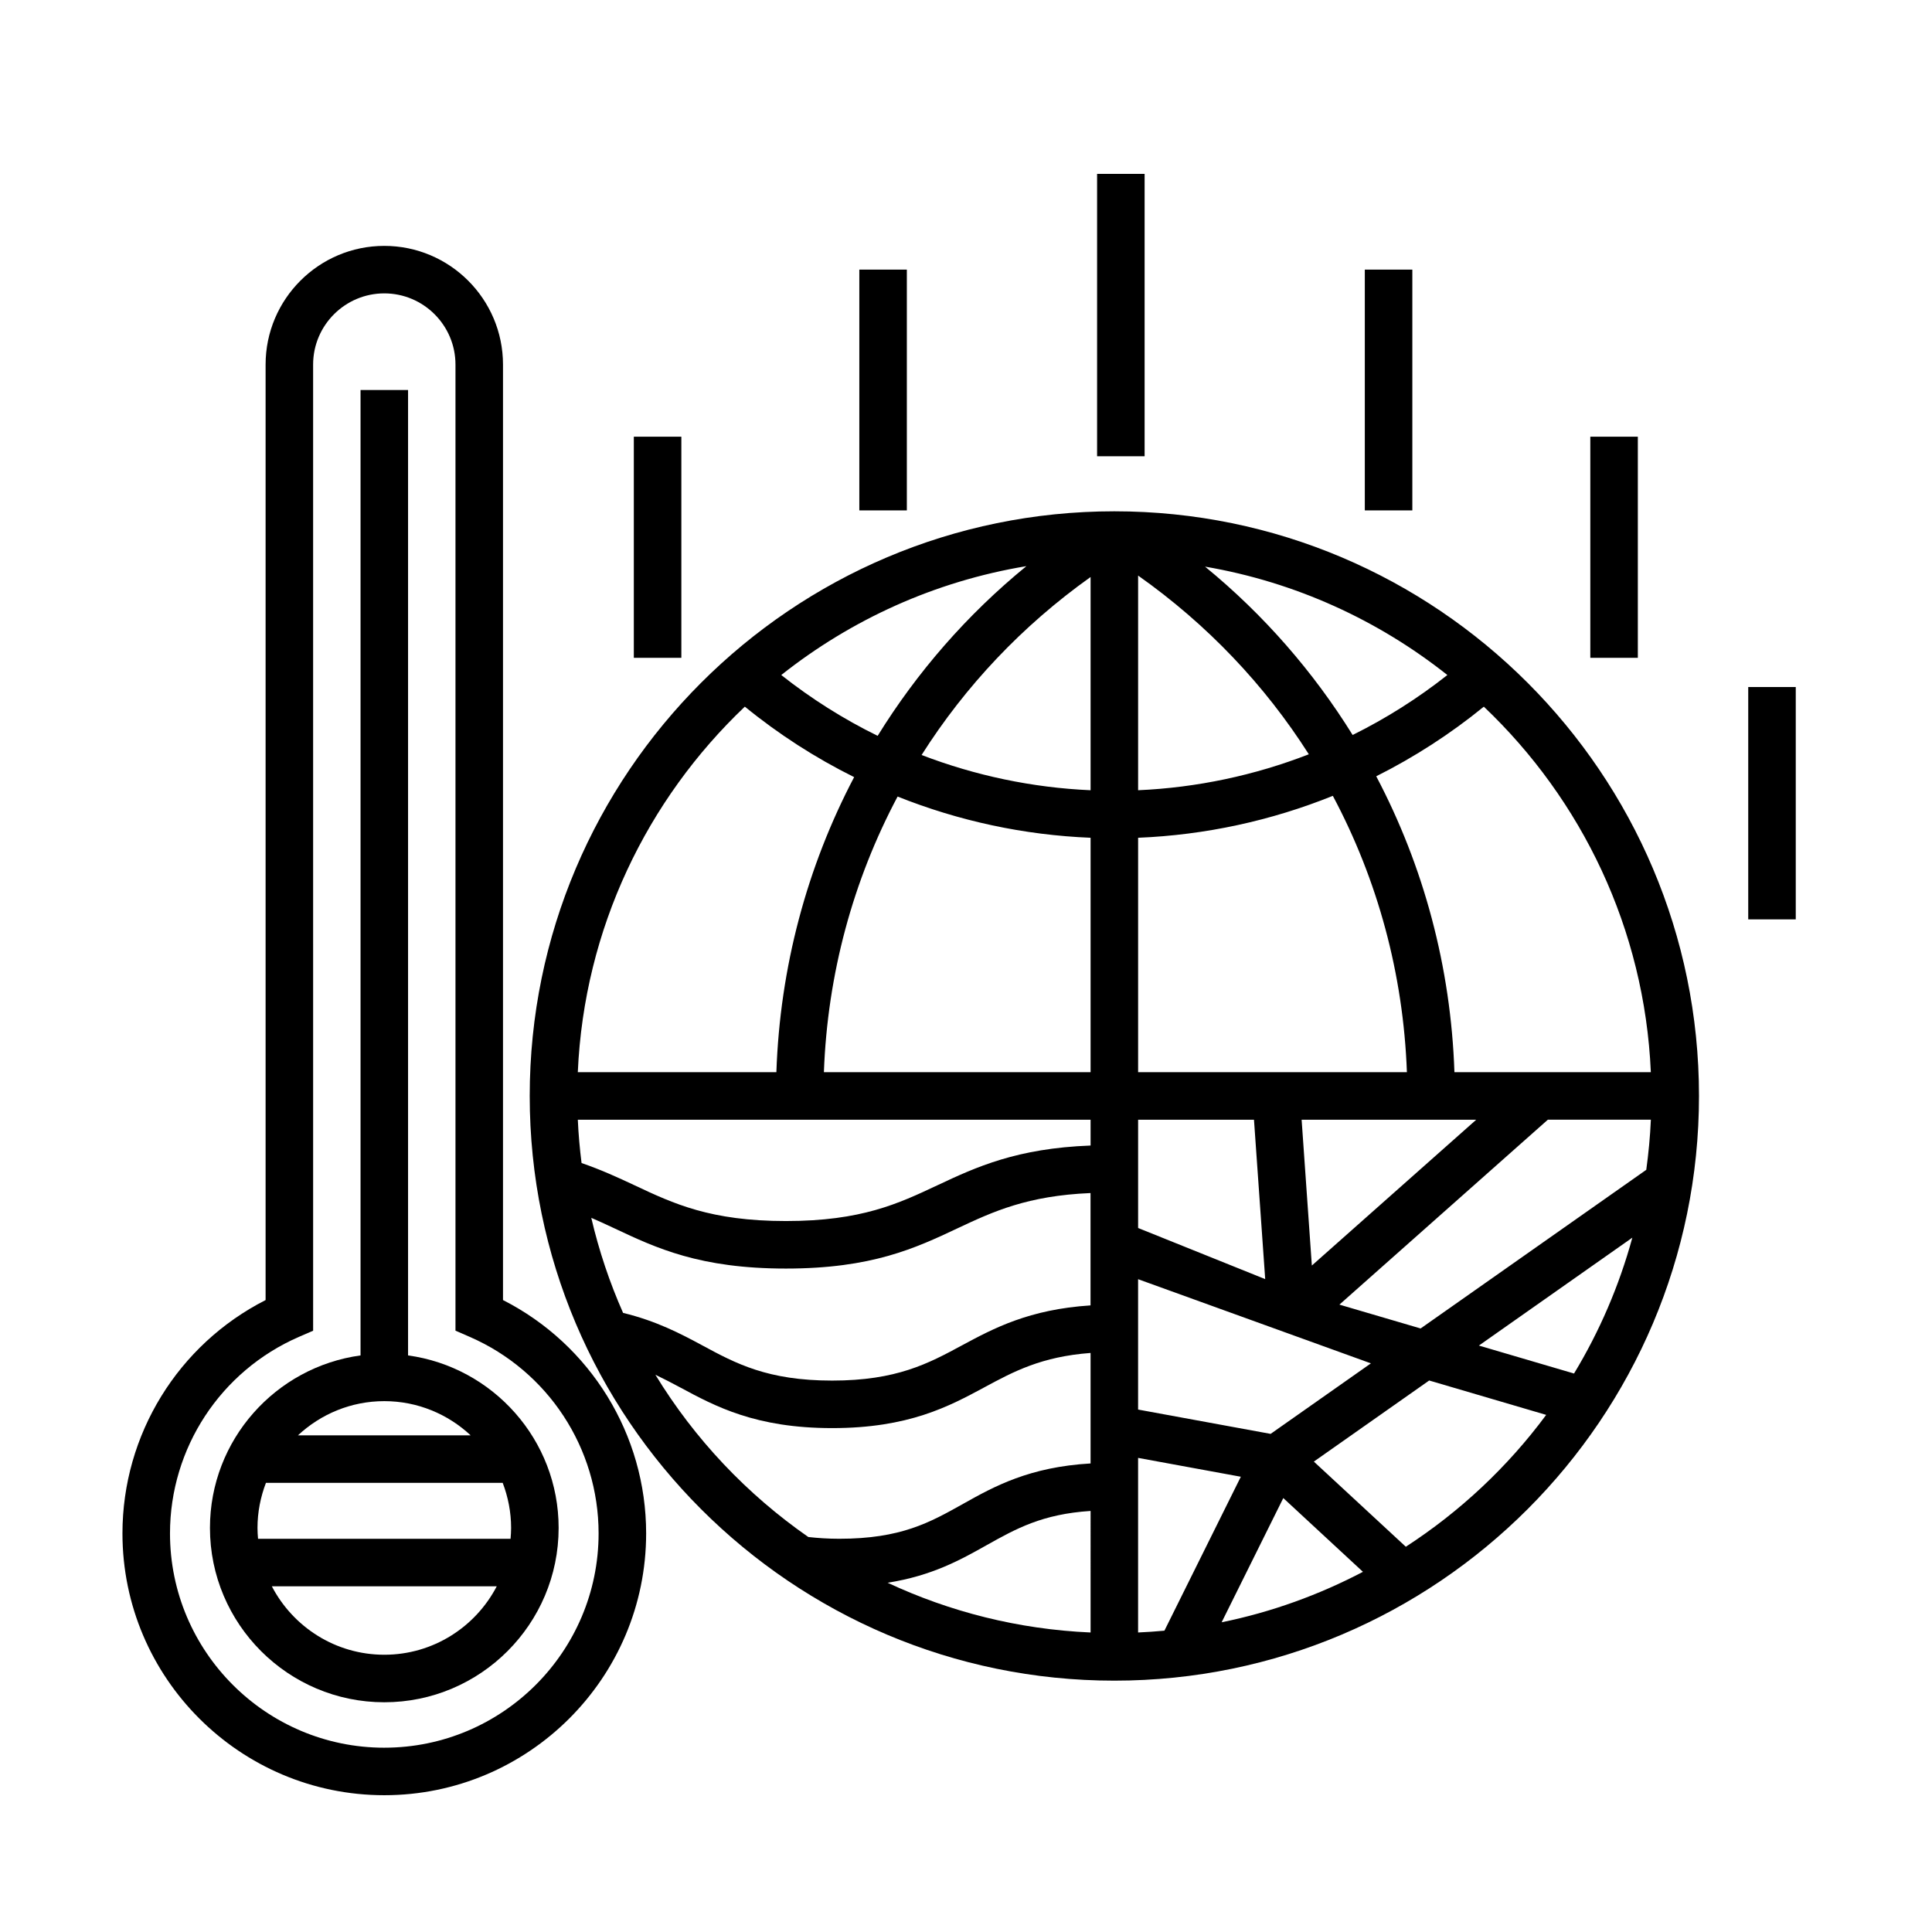
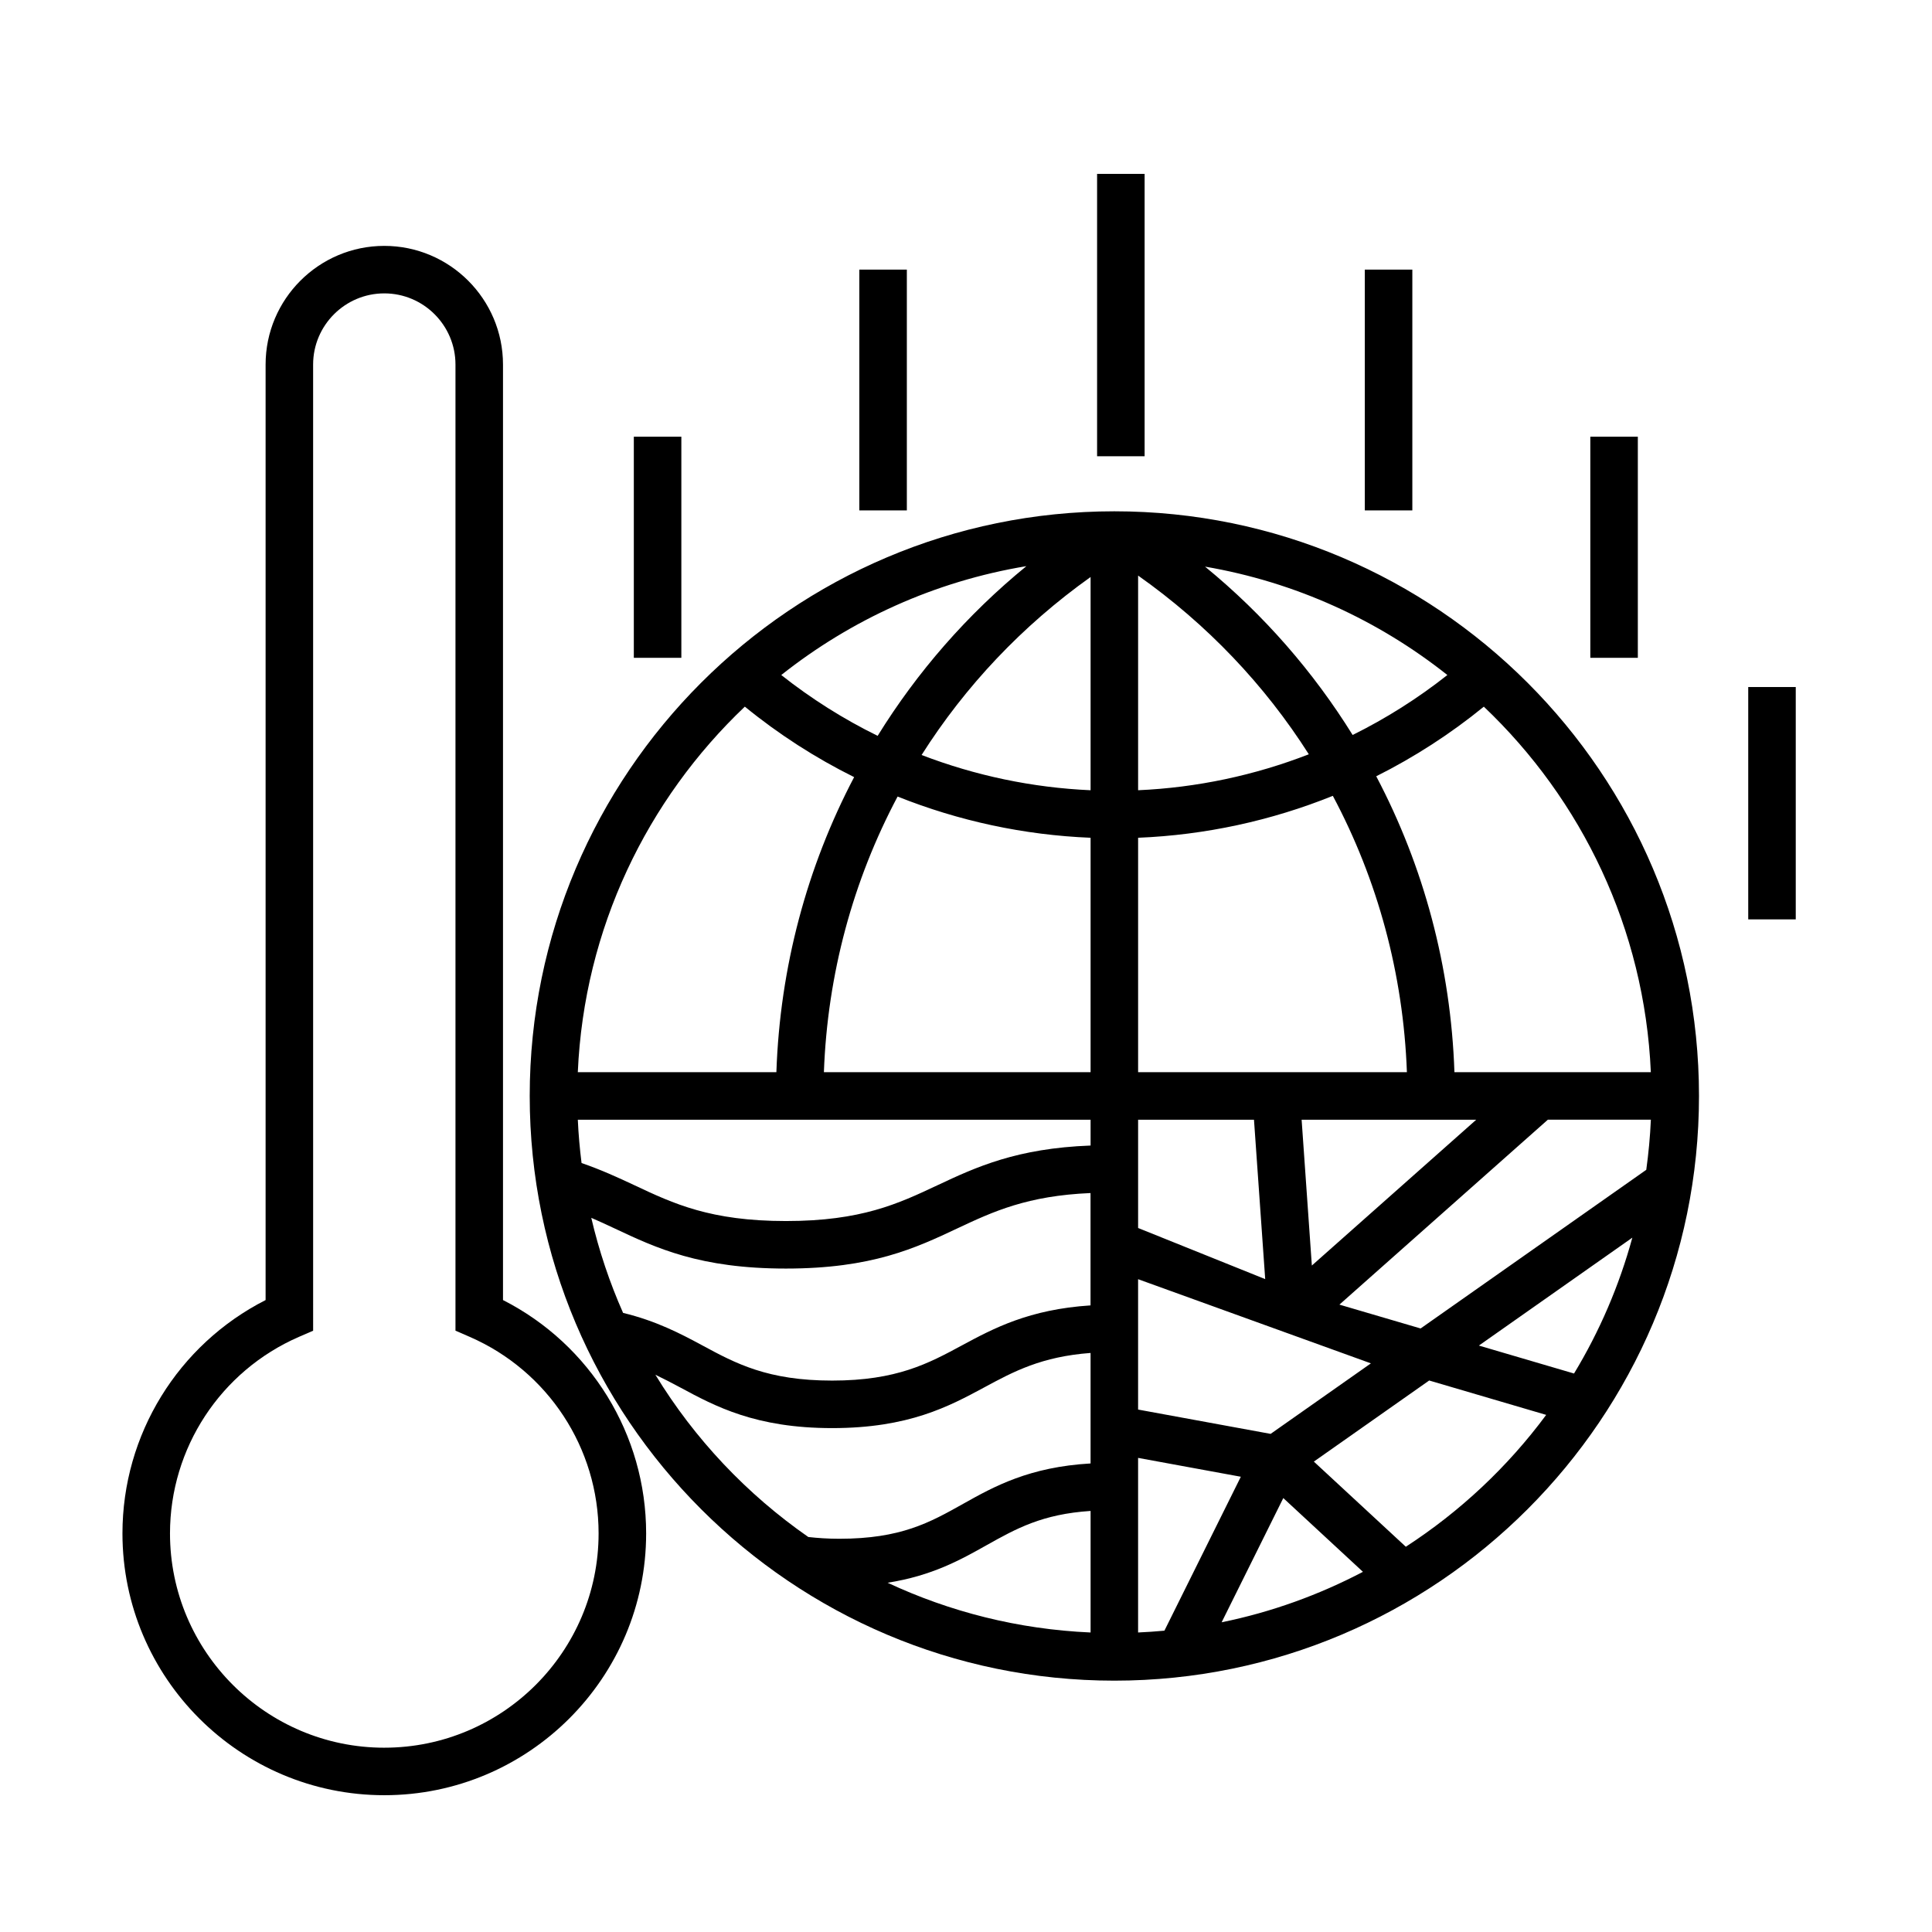
<svg xmlns="http://www.w3.org/2000/svg" fill="#000000" width="800px" height="800px" version="1.1" viewBox="144 144 512 512">
  <g>
    <path d="m439.31 279.5c-85.43 0-154.93 69.504-154.93 154.94s69.5 154.95 154.93 154.95c85.438 0 154.94-69.512 154.94-154.95s-69.508-154.94-154.94-154.94zm52.344 199.88-2.711-38.641h46.273zm-46.043-38.641h30.707l2.973 42.238-33.68-13.547zm0-12.598v-62.125c17.84-0.727 35.273-4.527 51.605-11.109 11.859 22.238 18.676 47.16 19.629 73.234zm0-74.719v-56.891c18.32 12.934 33.59 29.039 45.238 47.363-14.363 5.582-29.637 8.84-45.238 9.527zm17.738-59.258c23.977 4.098 45.914 14.203 64.219 28.723-7.836 6.191-16.258 11.508-25.105 15.891-10.395-16.738-23.516-31.848-39.113-44.613zm-30.332 2.75v56.508c-15.438-0.68-30.547-3.875-44.785-9.34 11.543-18.215 26.652-34.262 44.785-47.168zm-56.43 42.09c-9.012-4.422-17.578-9.82-25.543-16.117 18.496-14.664 40.699-24.836 64.961-28.852-15.73 12.848-28.961 28.074-39.418 44.969zm56.43 27.012v62.125h-70.676c0.945-25.996 7.734-50.855 19.531-73.047 16.203 6.469 33.473 10.207 51.145 10.922zm0 74.723v6.84c-19.547 0.734-30.293 5.68-40.598 10.531-10.352 4.871-20.133 9.477-40.133 9.477s-29.781-4.606-40.133-9.477c-4.379-2.062-8.879-4.121-14.035-5.898-0.473-3.785-0.82-7.609-0.988-11.473zm-126.23 28.766c11.148 5.25 22.68 10.676 45.492 10.676s34.344-5.426 45.492-10.676c9.457-4.449 18.523-8.629 35.23-9.336v29.773c-16.27 1.055-25.695 6.082-34.078 10.602-8.891 4.797-17.297 9.324-34.398 9.324-17.105 0-25.508-4.523-34.398-9.324-5.824-3.141-12.219-6.488-21-8.613-3.562-8.039-6.394-16.465-8.43-25.195 2.07 0.895 4.074 1.816 6.09 2.769zm126.23 107.12c-19.148-0.836-37.32-5.481-53.793-13.184 11.754-1.84 19.332-6.074 26.203-9.934 7.856-4.402 14.785-8.262 27.59-9.094zm12.594-46.27 27.223 4.996-20.25 40.793c-2.309 0.211-4.637 0.379-6.977 0.48v-46.27zm38.477 10.648 21.109 19.547c-11.645 6.106-24.203 10.672-37.449 13.371zm-3.359-17.012-35.121-6.445v-34.547l61.699 22.305zm18.23-34.254 55.238-49.004h27.301c-0.195 4.484-0.621 8.914-1.219 13.281l-59.801 42.043zm77.629-17.746c-3.5 12.801-8.727 24.898-15.453 36.004l-25.215-7.406zm-47.148-43.855c-0.945-27.895-8.152-54.574-20.723-78.414 10.09-5.059 19.66-11.227 28.516-18.449 25.906 24.605 42.594 58.805 44.258 96.867h-52.051zm-188.05-96.871c8.984 7.336 18.703 13.582 28.965 18.68-12.5 23.785-19.66 50.383-20.605 78.188h-52.625c1.668-38.059 18.359-72.262 44.266-96.867zm-23.703 177.06c2.207 1.059 4.344 2.16 6.473 3.309 9.422 5.078 20.094 10.828 40.375 10.828 20.285 0 30.961-5.754 40.375-10.828 7.723-4.168 15.098-8.117 28.102-9.09v29.285c-16.219 0.941-25.512 6.066-33.746 10.688-8.867 4.973-16.523 9.27-32.844 9.27-3.043 0-5.707-0.188-8.211-0.465-16.305-11.344-30.156-25.992-40.523-42.996zm198.87 45.578-24.375-22.566 30.566-21.492 31.008 9.113c-10.184 13.762-22.805 25.605-37.199 34.945z" />
    <path d="m311.97 259.73h12.594v58.598h-12.594z" />
    <path d="m371.73 215.45h12.594v63.812h-12.594z" />
    <path d="m607.3 326.07h12.594v61.574h-12.594z" />
    <path d="m565.45 259.73h12.594v58.598h-12.594z" />
    <path d="m505.69 215.45h12.594v63.812h-12.594z" />
    <path d="m434.74 190.08h12.594v74.832h-12.594z" />
    <path d="m277.3 488.53v-247.91c0-17.348-14.113-31.457-31.457-31.457-17.348 0-31.457 14.113-31.457 31.457v247.91c-23.18 11.793-37.934 35.625-37.934 61.836 0 38.258 31.129 69.383 69.391 69.383 38.258 0 69.391-31.129 69.391-69.383 0-26.199-14.754-50.043-37.934-61.836zm-31.457 118.63c-31.316 0-56.793-25.477-56.793-56.789 0-22.598 13.406-43.039 34.148-52.078l3.785-1.641-0.004-256.04c0-10.398 8.465-18.863 18.863-18.863 10.398 0 18.863 8.465 18.863 18.863v256.03l3.777 1.641c20.746 9.043 34.152 29.484 34.152 52.078 0 31.324-25.477 56.797-56.793 56.797z" />
-     <path d="m252.14 503.2v-255.84h-12.594v255.84c-22.5 3.082-39.906 22.379-39.906 45.715 0 25.477 20.727 46.203 46.203 46.203 25.477 0 46.199-20.727 46.199-46.203 0-23.332-17.402-42.625-39.902-45.715zm27.309 45.719c0 0.969-0.066 1.93-0.145 2.875l-66.922 0.004c-0.082-0.945-0.145-1.91-0.145-2.875 0-4.211 0.816-8.23 2.238-11.949h62.746c1.414 3.715 2.227 7.734 2.227 11.945zm-56.484-24.543c6.004-5.598 14.035-9.059 22.879-9.059s16.871 3.461 22.879 9.059zm22.879 58.148c-12.953 0-24.191-7.375-29.805-18.137h59.605c-5.609 10.766-16.848 18.137-29.801 18.137z" />
  </g>
</svg>